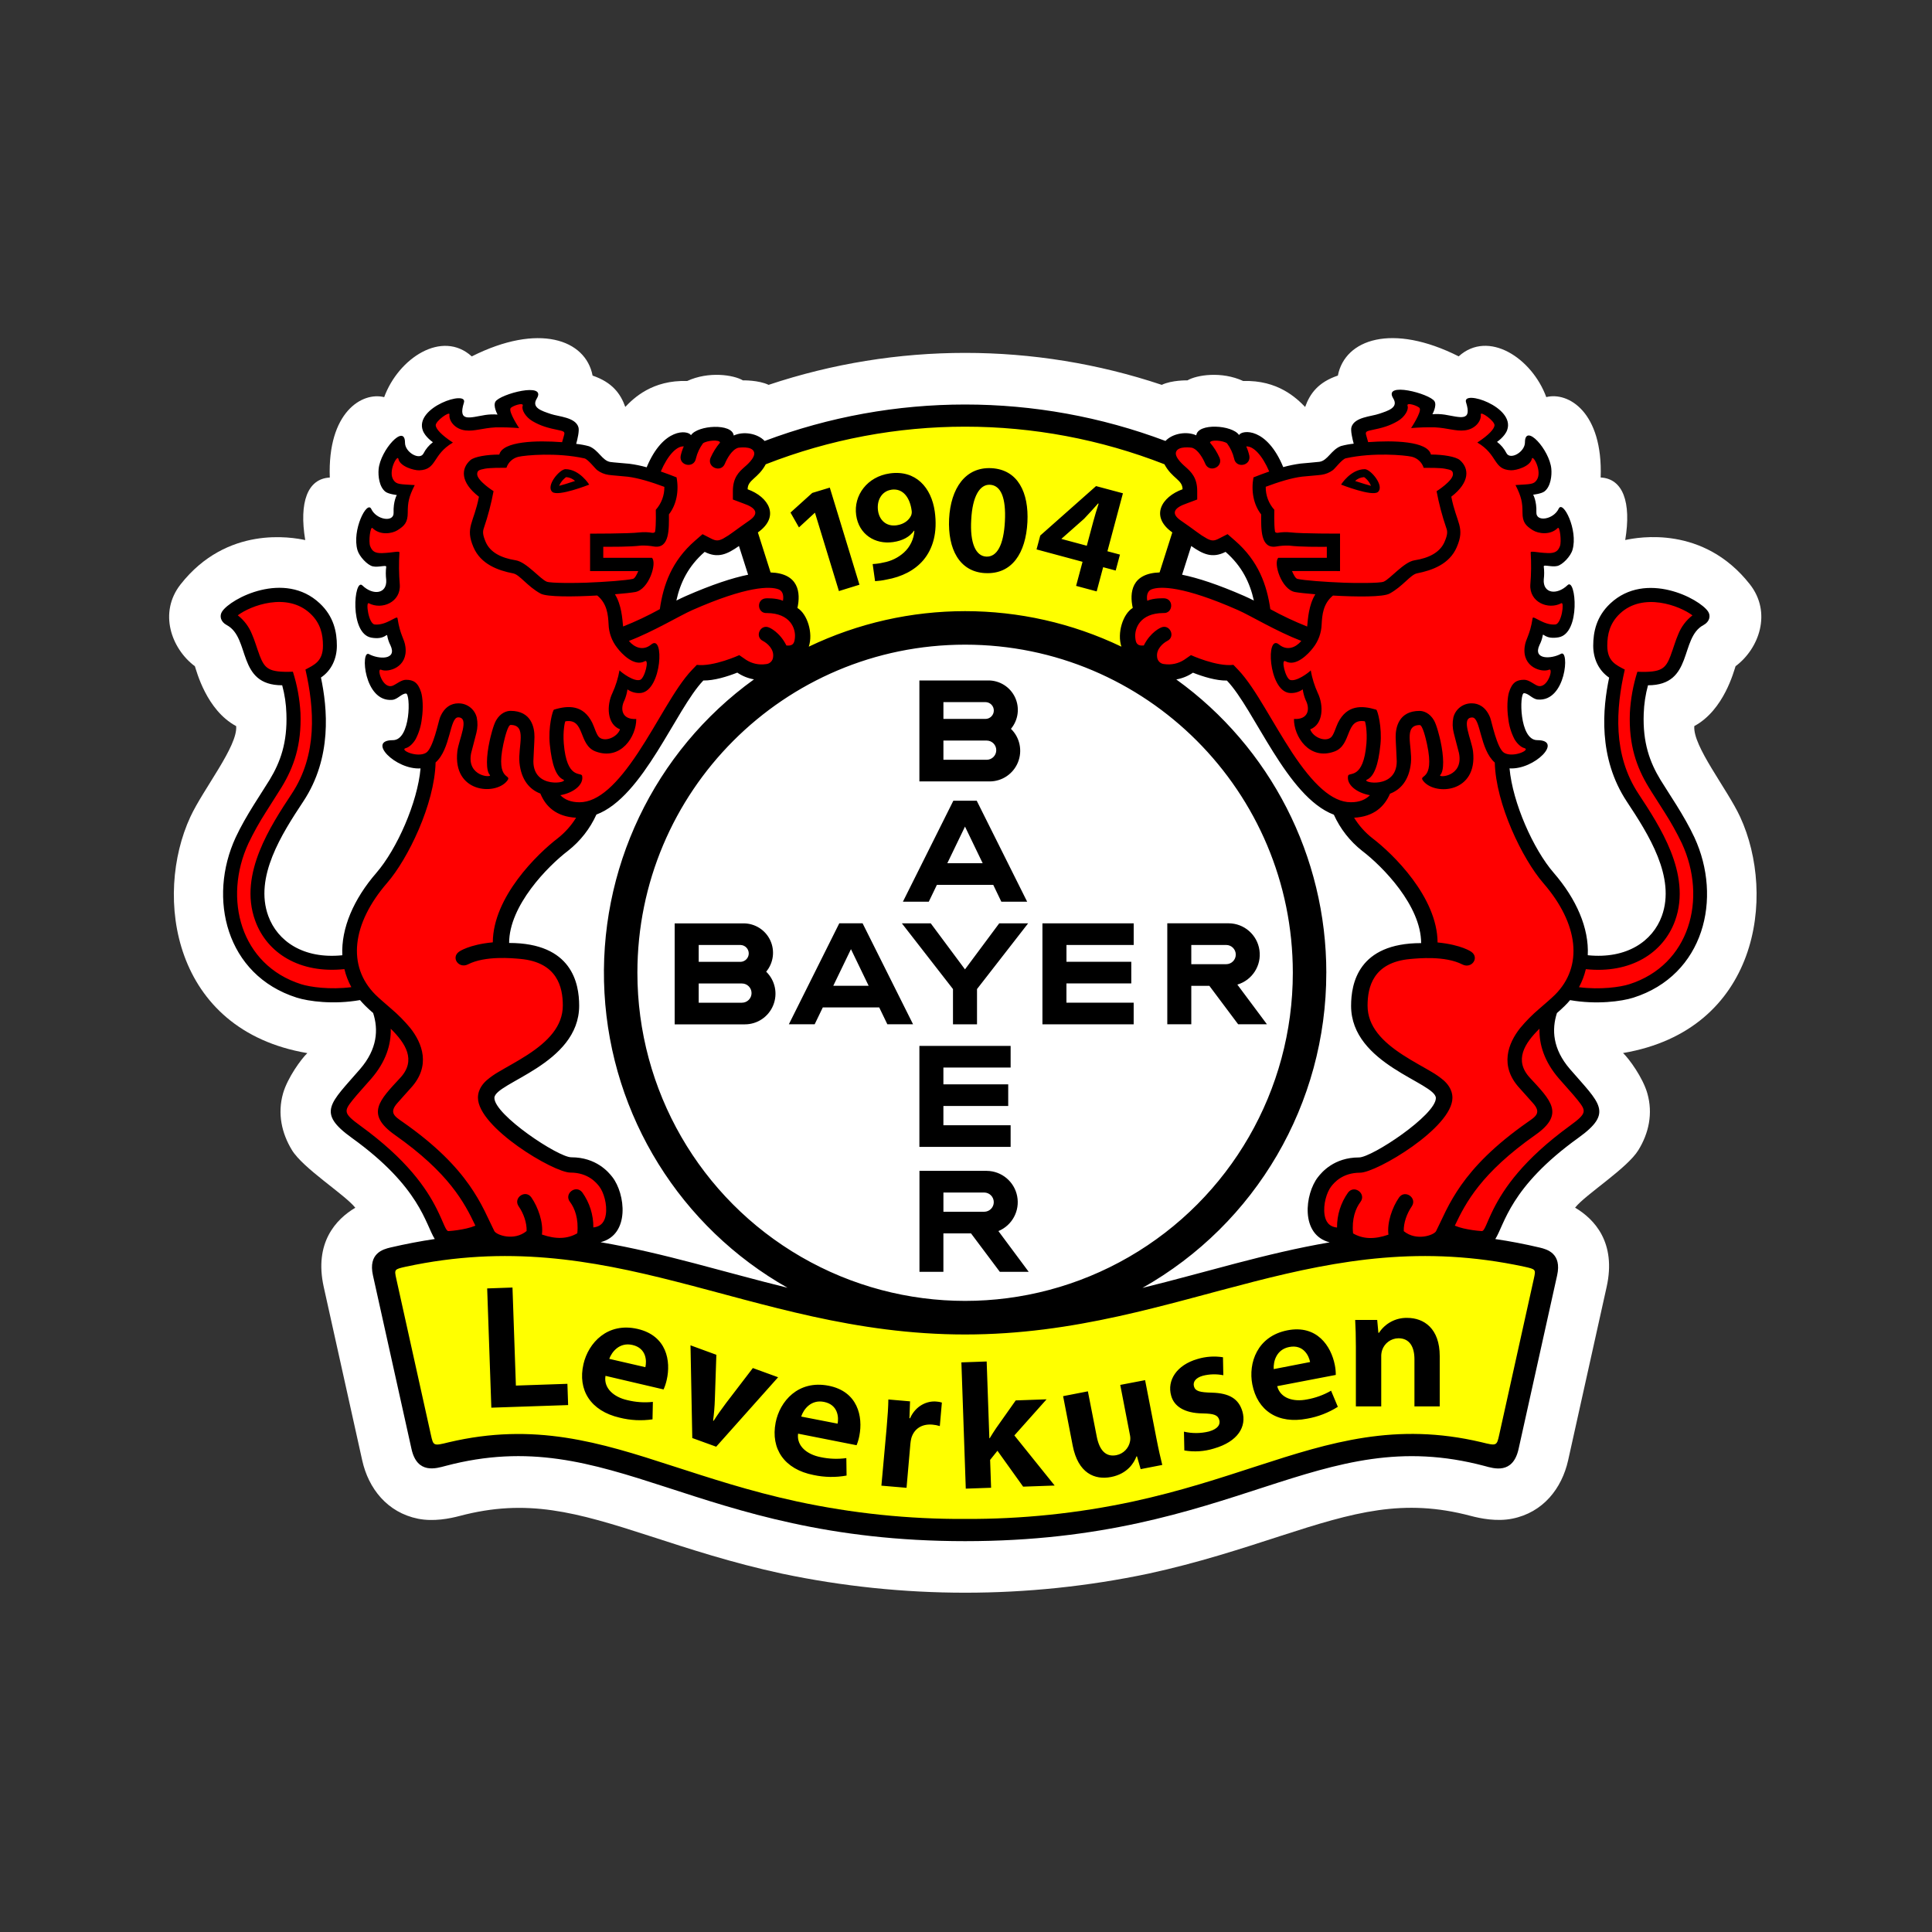
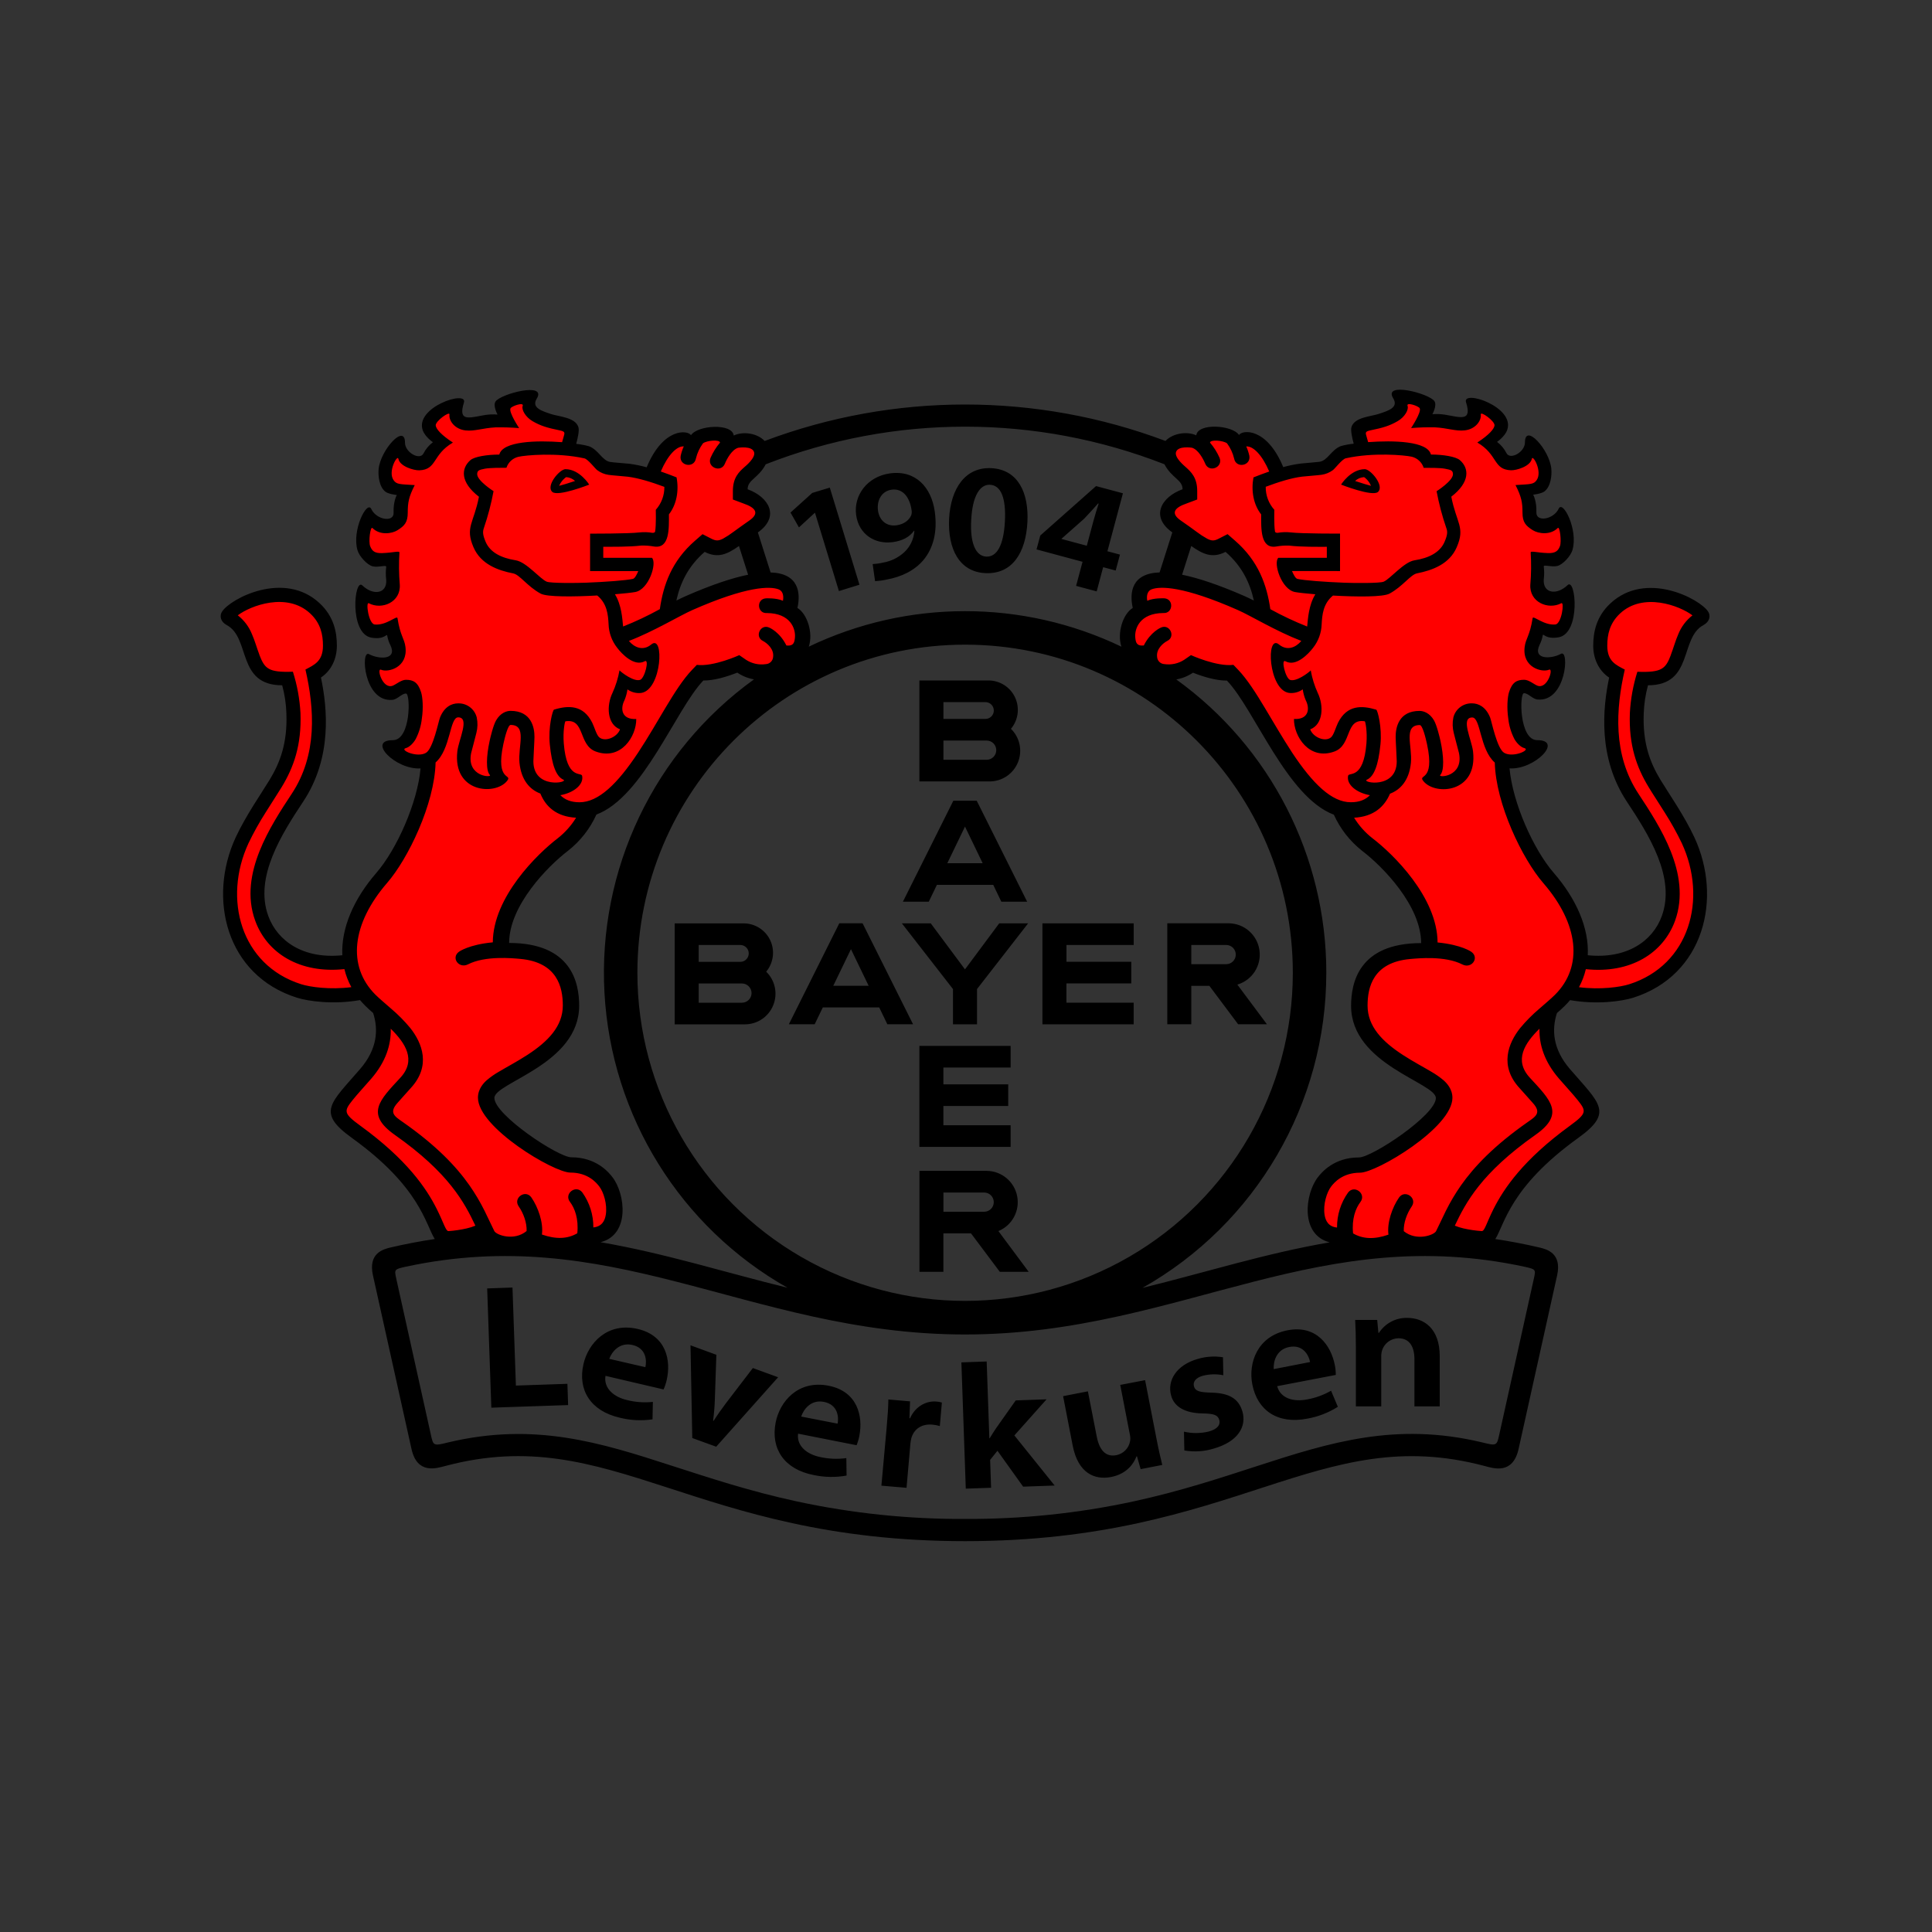
<svg xmlns="http://www.w3.org/2000/svg" version="1.1" viewBox="0 0 80 80">
  <rect x="0" y="0" width="80" height="80" fill="#333333" stroke="none" />
  <title>1 – Fundamentals/Logos/Clubs/Leverkusen B04</title>
  <g fill="none" fill-rule="evenodd">
    <g transform="translate(7 14)" fill-rule="nonzero">
-       <path d="m18.889 2.852c0.349-0.367 1.127-1.124 2.564-1.075 0.899-0.415 1.927-0.252 2.309-0.027 0 0 0.647-0.015 1.064 0.186 5.284-1.765 10.997-1.765 16.28 0 0.417-0.201 1.064-0.186 1.064-0.186 0.382-0.224 1.41-0.388 2.309 0.027 1.434-0.048 2.212 0.711 2.564 1.075 0.198-0.556 0.544-1.027 1.355-1.3 0.293-1.505 2.246-2.185 5.003-0.796 1.231-1.116 3.036 0.073 3.627 1.687 0.908-0.23 2.349 0.617 2.252 3.329 0.92 0.048 1.278 1.018 1.017 2.589 0.547-0.117 3.235-0.617 5.161 1.834 0.919 1.169 0.385 2.662-0.592 3.391-0.065 0.182-0.474 1.814-1.708 2.479-0.073 0.827 1.358 2.596 1.897 3.759 1.513 3.272 0.761 8.829-4.848 9.78 0.248 0.233 0.818 1.016 1.005 1.666 0.241 0.841 0.059 1.652-0.366 2.347-0.463 0.763-2.198 1.846-2.625 2.39 0.806 0.476 1.714 1.448 1.306 3.284l-1.594 7.178c-0.262 1.169-1.04 2.159-2.31 2.415-0.644 0.13-1.319-0.007-1.722-0.114-2.788-0.739-4.805-0.166-7.896 0.837-1.611 0.522-3.365 1.1-5.447 1.553-5.006 1.054-10.176 1.054-15.182 0-2.08-0.449-3.838-1.028-5.449-1.55-3.091-1.003-5.108-1.576-7.896-0.837-0.406 0.107-1.078 0.243-1.722 0.114-1.27-0.257-2.051-1.247-2.31-2.415l-1.593-7.178c-0.408-1.834 0.504-2.808 1.306-3.284-0.43-0.544-2.162-1.627-2.625-2.39-0.423-0.696-0.604-1.508-0.366-2.347 0.187-0.65 0.757-1.432 1.005-1.666-5.607-0.952-6.359-6.509-4.844-9.781 0.538-1.163 1.97-2.934 1.897-3.759-1.237-0.663-1.644-2.297-1.709-2.479-0.977-0.729-1.51-2.222-0.592-3.391 1.926-2.45 4.615-1.95 5.161-1.834-0.261-1.571 0.097-2.541 1.017-2.589-0.097-2.714 1.343-3.559 2.252-3.329 0.591-1.613 2.396-2.804 3.627-1.687 2.757-1.39 4.714-0.71 5.003 0.795 0.812 0.277 1.157 0.744 1.355 1.3z" fill="#fff" />
-       <path id="Shape" d="m25.941 48.471c-1.984-0.43-3.655-0.986-5.191-1.484-3.003-0.975-5.64-1.788-9.095-0.972-0.706 0.175-0.952 0.171-1.108-0.546l-1.433-6.461c-0.131-0.601 0.045-0.727 0.625-0.857 4.271-0.918 7.792-0.286 11.334 0.618 1.856 0.474 3.699 1.016 5.629 1.44 1.964 0.431 4.017 0.741 6.262 0.741s4.298-0.31 6.262-0.741c1.93-0.424 3.772-0.966 5.629-1.44 3.542-0.904 7.064-1.536 11.334-0.618 0.579 0.131 0.756 0.256 0.625 0.857l-1.434 6.464c-0.157 0.718-0.402 0.722-1.111 0.546-3.456-0.815-6.087 0-9.092 0.973-1.538 0.498-3.206 1.054-5.191 1.484-4.631 0.973-9.414 0.973-14.045 0l7.325e-4 -0.004zm-0.078-37.038-0.187-0.113 0.047-0.214c0.125-0.566 0.048-1.071-0.823-1.1l-0.215-0.007-0.659-2.076 0.182-0.129c0.598-0.425 0.459-0.959-0.352-1.247l-0.201-0.073v-0.213c0-0.345 0.208-0.537 0.356-0.672l0.114-0.103c0.035-0.034 0.073-0.073 0.109-0.111 0.081-0.089 0.151-0.187 0.208-0.293l0.053-0.099 0.104-0.041c5.38-2.105 11.355-2.105 16.735 0l0.104 0.041 0.053 0.099c0.057 0.106 0.127 0.205 0.208 0.293 0.037 0.041 0.073 0.073 0.109 0.111l0.114 0.103c0.146 0.135 0.356 0.326 0.356 0.672v0.215l-0.201 0.073c-0.811 0.293-0.952 0.826-0.352 1.247l0.182 0.129-0.659 2.076-0.215 0.007c-0.871 0.028-0.948 0.532-0.823 1.1l0.047 0.214-0.187 0.113c-0.262 0.158-0.491 0.788-0.339 1.247l0.226 0.683-0.65-0.309c-4.009-1.922-8.671-1.922-12.68 0l-0.648 0.312 0.226-0.683c0.152-0.461-0.078-1.09-0.339-1.248v-0.003z" fill="#ff0" />
      <path id="a" d="m56.732 16.955c-0.019 0.027-0.04 0.053-0.063 0.077-0.237 0.248-0.704 0.492-1.113 0.48l-0.344-0.01 0.031 0.343c0.135 1.484 1.015 3.472 1.905 4.502 0.904 1.044 1.383 2.179 1.333 3.199l-0.015 0.293 0.293 0.028c1.716 0.161 2.913-0.654 3.341-1.826 0.651-1.782-0.618-3.709-1.48-5.013-1.137-1.72-0.947-3.671-0.687-4.904l0.042-0.202-0.171-0.115c-0.344-0.231-0.525-0.622-0.525-1.069 0-0.497 0.123-1.04 0.618-1.536 0.523-0.523 1.082-0.587 1.894-0.587 0.399 0 1.392 0.44 1.685 0.874 0.008 0.011 0.011 0.025 0.007 0.037 0 0.012-0.02 0.048-0.086 0.084-0.336 0.179-0.523 0.474-0.65 0.761-0.116 0.263-0.196 0.564-0.304 0.847-0.187 0.489-0.425 0.852-1.201 0.852h-0.231l-0.062 0.22c-0.112 0.407-0.175 0.825-0.188 1.247-0.048 1.274 0.269 2.139 0.737 2.911 0.16 0.263 0.408 0.636 0.669 1.056 0.266 0.419 0.507 0.853 0.722 1.3 1.111 2.401 0.366 5.354-2.344 6.214-0.434 0.138-1.408 0.274-2.439 0.098l-0.173-0.03-0.112 0.134c-0.061 0.073-0.126 0.143-0.195 0.212-0.103 0.103-0.229 0.214-0.366 0.332l-0.067 0.058-0.026 0.084c-0.233 0.767-0.159 1.664 0.616 2.561 0.306 0.354 0.572 0.642 0.776 0.892s0.308 0.42 0.348 0.557c0.052 0.182 0.017 0.417-0.727 0.953-1.894 1.361-2.659 2.519-3.077 3.348-0.193 0.385-0.3 0.689-0.423 0.896-0.087 0.147-0.138 0.173-0.241 0.174-0.373-0.013-0.918-0.078-1.319-0.246l-0.245-0.104-0.133 0.227c-0.243 0.409-1.214 0.485-1.606 0.228l-0.129-0.084-0.146 0.054c-0.806 0.298-1.344 0.254-1.67 0.156-0.126-0.036-0.245-0.091-0.354-0.163-0.026-0.017-0.05-0.037-0.073-0.057-1.428-0.109-1.531-1.571-0.911-2.365 0.137-0.175 0.566-0.699 1.459-0.699 0.609 0 3.489-1.809 3.489-2.765 0-0.22-0.146-0.378-0.252-0.475-0.139-0.116-0.288-0.22-0.445-0.31-0.327-0.196-0.762-0.423-1.197-0.707-0.864-0.563-1.617-1.278-1.617-2.328 0-0.843 0.237-2.292 2.595-2.292h0.305v-0.306c0-1.709-1.714-3.416-2.564-4.063-0.461-0.363-0.828-0.831-1.072-1.365l-0.055-0.117-0.121-0.043c-0.874-0.307-1.653-1.301-2.389-2.468-0.366-0.576-0.7-1.168-1.019-1.692-0.319-0.524-0.635-1.006-0.952-1.335l-0.092-0.096h-0.132c-0.385 0.004-0.875-0.147-1.291-0.306l-0.151-0.059-0.134 0.092c-0.752 0.52-1.574 0.183-1.611-0.257l-0.026-0.277h-0.278c-0.43 0-0.609-0.262-0.625-0.656-0.018-0.44 0.188-0.854 0.385-0.975l0.187-0.113-0.047-0.214c-0.116-0.53-0.33-2.132 4.194-0.15 0.125 0.055 0.253 0.117 0.385 0.183l0.574 0.289-0.14-0.629c-0.175-0.791-0.529-1.535-1.27-2.18l-0.155-0.135-0.182 0.098c-0.297 0.152-0.505 0.126-0.758 0-0.166-0.091-0.324-0.194-0.475-0.308-0.187-0.136-0.39-0.293-0.624-0.449-0.639-0.436-0.494-0.978 0.322-1.272l0.201-0.073v-0.219c0.002-0.153-0.044-0.302-0.131-0.428-0.036-0.052-0.076-0.102-0.12-0.147-0.037-0.038-0.078-0.073-0.122-0.116s-0.073-0.069-0.117-0.108-0.073-0.073-0.113-0.117c-0.084-0.098-0.155-0.207-0.21-0.323-0.228-0.469 0.293-1.016 0.952-0.717l0.429-0.243c0.023-0.014 0.048-0.024 0.073-0.032 0.135-0.045 0.278-0.065 0.42-0.057 0.396 0.01 0.674 0.139 0.721 0.209l0.513-0.01c-0.016 0.01-0.029 0.025-0.037 0.043 0.019-0.008 0.038-0.013 0.059-0.015 0.106-0.008 0.212 0.012 0.308 0.057 0.262 0.112 0.641 0.425 0.963 1.202l0.103 0.249 0.259-0.073c0.221-0.063 0.447-0.11 0.675-0.139 0.146-0.017 0.668-0.056 0.793-0.073 0.134-0.022 0.26-0.077 0.366-0.161 0.083-0.066 0.161-0.14 0.231-0.22l0.093-0.098c0.028-0.028 0.057-0.056 0.088-0.082 0.05-0.045 0.107-0.081 0.168-0.107 0.151-0.038 0.304-0.065 0.459-0.081l0.346-0.045-0.091-0.338c-0.025-0.092-0.056-0.22-0.073-0.335-0.009-0.049-0.015-0.097-0.018-0.147-0.001-0.013-0.001-0.025 0-0.038 0.015-0.048 0.073-0.118 0.293-0.187 0.234-0.073 0.492-0.107 0.655-0.164 0.097-0.033 0.199-0.067 0.293-0.105 0.109-0.04 0.211-0.094 0.306-0.16 0.236-0.156 0.32-0.464 0.195-0.718 0.061 0.006 0.146 0.019 0.256 0.038 0.212 0.038 0.42 0.097 0.62 0.177 0.076 0.029 0.149 0.064 0.22 0.105 0.01 0.006 0.02 0.013 0.03 0.02-0.003 0.029-0.01 0.058-0.019 0.087-0.026 0.081-0.338 0.652-0.338 0.652s0.627-0.059 0.706-0.06c0.102-0.001 0.203 0.006 0.304 0.021 0.161 0.026 0.313 0.059 0.446 0.08 0.147 0.03 0.299 0.033 0.448 0.009 0.201-0.039 0.358-0.196 0.397-0.397 0.022-0.122 0.019-0.246-0.009-0.367 0.152 0.032 0.3 0.082 0.44 0.15 0.513 0.246 0.705 0.549 0.628 0.759-0.061 0.168-0.293 0.332-0.301 0.338l-0.359 0.241s0.366 0.272 0.374 0.28c0.026 0.019 0.05 0.04 0.073 0.062 0.079 0.085 0.146 0.18 0.198 0.283 0.22 0.409 0.676 0.266 0.861 0.158 0.231-0.128 0.398-0.346 0.462-0.603 0.241 0.253 0.47 0.67 0.498 0.975 0.025 0.267-0.042 0.571-0.166 0.665-0.042 0.033-0.278 0.073-0.317 0.073l-0.44 0.05s0.231 0.45 0.253 0.527c0.04 0.147 0.056 0.3 0.048 0.452-0.02 0.513 0.47 0.604 0.733 0.56 0.227-0.04 0.436-0.15 0.596-0.316 0.02 0.038 0.04 0.082 0.06 0.131 0.138 0.338 0.212 0.782 0.12 1.1-0.054 0.186-0.32 0.44-0.407 0.458-0.036 0.006-0.072 0.008-0.108 0.005-0.056 0-0.112-0.01-0.16-0.015-0.063-0.009-0.127-0.013-0.19-0.012-0.279 0.016-0.357 0.183-0.334 0.377 0.009 0.066 0.014 0.133 0.013 0.199 0 0.073-0.007 0.151-0.016 0.274-0.073 0.945 0.727 0.945 1.245 0.664 0.026 0.16 0.036 0.323 0.029 0.486-0.003 0.239-0.05 0.476-0.139 0.698-0.084 0.188-0.181 0.258-0.273 0.274-0.22 0.037-0.308-0.004-0.336-0.018-0.407-0.206-0.513-0.065-0.563 0.173-0.009 0.04-0.015 0.079-0.03 0.13-0.022 0.069-0.049 0.136-0.081 0.2-0.226 0.478-0.017 0.848 0.401 0.931 0.211 0.034 0.427 0.017 0.631-0.048-0.005 0.152-0.027 0.303-0.067 0.45-0.133 0.491-0.393 0.787-0.737 0.758-0.015-0.003-0.03-0.009-0.044-0.016-0.037-0.02-0.073-0.045-0.108-0.069-0.054-0.039-0.11-0.074-0.169-0.106-0.085-0.046-0.18-0.071-0.276-0.073-0.103 0-0.275 0.059-0.351 0.293-0.027 0.093-0.044 0.188-0.051 0.284-0.019 0.245-0.012 0.49 0.022 0.733 0.029 0.269 0.108 0.531 0.231 0.772 0.127 0.23 0.349 0.458 0.694 0.458 0.032 0.003 0.059 0.004 0.081 0.007zm-41.815-14.509c-0.119 0.253-0.034 0.555 0.199 0.708 0.095 0.067 0.198 0.121 0.306 0.162 0.094 0.037 0.196 0.073 0.293 0.105 0.163 0.056 0.421 0.09 0.655 0.164 0.22 0.069 0.282 0.139 0.293 0.187 0.001 0.013 0.001 0.025 0 0.038-0.003 0.049-0.009 0.098-0.018 0.147-0.02 0.118-0.051 0.243-0.073 0.335l-0.091 0.336 0.346 0.045c0.155 0.016 0.308 0.043 0.459 0.081 0.064 0.026 0.122 0.062 0.173 0.109 0.031 0.026 0.06 0.054 0.088 0.082l0.093 0.098c0.071 0.08 0.148 0.154 0.231 0.22 0.106 0.084 0.233 0.139 0.366 0.161 0.125 0.02 0.642 0.059 0.793 0.073 0.228 0.03 0.454 0.076 0.675 0.139l0.259 0.073 0.103-0.249c0.322-0.777 0.701-1.09 0.963-1.202 0.096-0.045 0.202-0.065 0.308-0.057 0.02 0.002 0.04 0.007 0.059 0.015-0.008-0.018-0.021-0.032-0.037-0.043l0.513 0.01c0.047-0.073 0.325-0.199 0.721-0.209 0.142-0.007 0.285 0.012 0.42 0.057 0.027 0.009 0.052 0.024 0.073 0.043 1.089-0.068 1.607 0.479 1.379 0.948-0.056 0.118-0.128 0.227-0.213 0.326-0.038 0.043-0.073 0.082-0.113 0.117-0.04 0.035-0.081 0.073-0.117 0.108-0.037 0.034-0.085 0.078-0.122 0.116-0.044 0.045-0.085 0.094-0.12 0.147-0.087 0.125-0.133 0.275-0.131 0.428v0.215l0.201 0.073c0.816 0.293 0.96 0.836 0.322 1.272-0.234 0.158-0.44 0.313-0.624 0.449-0.15 0.115-0.309 0.218-0.475 0.308-0.253 0.129-0.461 0.155-0.758 0l-0.184-0.093-0.155 0.135c-0.741 0.645-1.095 1.393-1.27 2.18l-0.14 0.629 0.574-0.289c0.131-0.066 0.259-0.128 0.385-0.183 4.525-1.98 4.311-0.379 4.194 0.15l-0.047 0.214 0.187 0.113c0.198 0.12 0.403 0.538 0.385 0.975-0.015 0.395-0.195 0.656-0.625 0.656h-0.278l-0.026 0.277c-0.042 0.44-0.864 0.777-1.616 0.257l-0.134-0.092-0.151 0.059c-0.416 0.163-0.906 0.31-1.291 0.306h-0.132l-0.093 0.092c-0.314 0.329-0.631 0.811-0.952 1.335-0.322 0.524-0.659 1.115-1.019 1.692-0.733 1.167-1.515 2.161-2.389 2.468l-0.121 0.043-0.055 0.117c-0.244 0.534-0.612 1.002-1.072 1.365-0.848 0.648-2.564 2.354-2.564 4.063v0.306h0.305c2.358 0 2.595 1.449 2.595 2.292 0 1.05-0.752 1.765-1.617 2.328-0.435 0.284-0.87 0.513-1.197 0.707-0.157 0.09-0.306 0.194-0.445 0.31-0.106 0.096-0.252 0.256-0.252 0.475 0 0.953 2.88 2.765 3.489 2.765 0.894 0 1.319 0.524 1.459 0.699 0.62 0.794 0.517 2.256-0.675 2.256h-0.105l-0.122 0.109c-0.023 0.021-0.048 0.04-0.073 0.057-0.109 0.072-0.228 0.127-0.354 0.163-0.326 0.098-0.868 0.142-1.67-0.156l-0.146-0.054-0.129 0.084c-0.392 0.257-1.363 0.181-1.606-0.228l-0.136-0.229-0.25 0.106c-0.398 0.169-0.943 0.233-1.319 0.246-0.103 0-0.154-0.026-0.241-0.174-0.122-0.207-0.23-0.513-0.423-0.896-0.415-0.83-1.181-1.987-3.077-3.348-0.744-0.535-0.779-0.77-0.727-0.953 0.04-0.136 0.146-0.308 0.348-0.557 0.201-0.249 0.47-0.538 0.776-0.892 0.775-0.897 0.849-1.794 0.616-2.561l-0.026-0.084-0.066-0.058c-0.136-0.117-0.261-0.228-0.366-0.332-0.069-0.069-0.134-0.14-0.195-0.212l-0.112-0.134-0.173 0.03c-1.031 0.177-2.006 0.04-2.439-0.098-2.71-0.86-3.458-3.814-2.344-6.214 0.215-0.447 0.456-0.882 0.722-1.3 0.261-0.42 0.513-0.794 0.669-1.056 0.468-0.772 0.785-1.637 0.737-2.911-0.013-0.422-0.076-0.84-0.188-1.247l-0.062-0.22h-0.223c-0.776 0-1.014-0.362-1.201-0.852-0.108-0.283-0.188-0.587-0.304-0.847-0.127-0.287-0.314-0.582-0.65-0.761-0.067-0.036-0.083-0.073-0.086-0.084-0.004-0.013-0.001-0.027 0.007-0.037 0.293-0.436 1.286-0.874 1.685-0.874 0.812 0 1.371 0.063 1.894 0.587 0.495 0.496 0.618 1.038 0.618 1.536 0 0.447-0.182 0.838-0.525 1.069l-0.171 0.115 0.042 0.202c0.256 1.231 0.45 3.186-0.691 4.902-0.862 1.304-2.131 3.231-1.48 5.013 0.428 1.173 1.625 1.987 3.341 1.826l0.293-0.028-0.015-0.293c-0.05-1.02 0.429-2.154 1.334-3.199 0.891-1.027 1.772-3.017 1.905-4.502l0.031-0.343-0.344 0.01c-0.409 0.012-0.879-0.232-1.113-0.48-0.024-0.025-0.047-0.052-0.067-0.08h0.084c0.345 0 0.567-0.229 0.694-0.458 0.123-0.241 0.201-0.502 0.231-0.772 0.034-0.243 0.041-0.489 0.022-0.733-0.007-0.096-0.025-0.191-0.051-0.284-0.073-0.236-0.248-0.293-0.351-0.293-0.097 0.002-0.191 0.027-0.276 0.073-0.059 0.031-0.115 0.066-0.169 0.106-0.035 0.023-0.073 0.049-0.108 0.069-0.014 0.007-0.029 0.013-0.044 0.016-0.344 0.029-0.604-0.266-0.737-0.758-0.04-0.147-0.063-0.298-0.067-0.45 0.204 0.065 0.42 0.081 0.631 0.048 0.418-0.083 0.627-0.453 0.401-0.931-0.032-0.065-0.059-0.131-0.081-0.2-0.015-0.051-0.021-0.089-0.03-0.13-0.049-0.238-0.157-0.379-0.563-0.173-0.028 0.014-0.119 0.055-0.336 0.018-0.092-0.016-0.189-0.087-0.273-0.274-0.089-0.222-0.136-0.459-0.139-0.698-0.007-0.162 0.002-0.325 0.029-0.486 0.52 0.28 1.319 0.281 1.245-0.664-0.009-0.122-0.015-0.202-0.016-0.274-5.4817e-4 -0.067 0.004-0.133 0.013-0.199 0.023-0.194-0.055-0.361-0.334-0.377-0.064-0.001-0.127 0.003-0.19 0.012-0.048 0.006-0.104 0.013-0.16 0.015-0.036 0.003-0.073 0.001-0.109-0.005-0.086-0.02-0.352-0.272-0.407-0.458-0.092-0.32-0.018-0.763 0.12-1.1 0.021-0.049 0.04-0.093 0.06-0.131 0.16 0.166 0.369 0.276 0.596 0.316 0.262 0.043 0.751-0.043 0.733-0.56-0.008-0.152 0.009-0.305 0.048-0.452 0.022-0.078 0.253-0.527 0.253-0.527l-0.44-0.05c-0.039-0.004-0.275-0.042-0.317-0.073-0.123-0.095-0.19-0.398-0.166-0.665 0.028-0.305 0.257-0.722 0.491-0.968 0.071 0.253 0.24 0.467 0.47 0.596 0.185 0.107 0.645 0.25 0.861-0.158 0.055-0.104 0.124-0.199 0.207-0.283 0.022-0.022 0.045-0.043 0.07-0.062 0.007-0.527-0.225-0.691-0.286-0.859-0.073-0.21 0.116-0.513 0.628-0.759 0.14-0.07 0.288-0.122 0.441-0.155-0.027 0.12-0.03 0.245-0.009 0.367 0.039 0.201 0.196 0.358 0.397 0.397 0.148 0.024 0.3 0.021 0.448-0.009 0.133-0.021 0.285-0.054 0.446-0.08 0.101-0.016 0.202-0.023 0.304-0.021 0.079 0 0.706 0.06 0.706 0.06s-0.314-0.57-0.342-0.651c-0.012-0.032-0.019-0.065-0.021-0.098 0.009-0.007 0.006 0.008 0.032-0.008 0.07-0.041 0.144-0.076 0.22-0.105 0.2-0.079 0.408-0.139 0.62-0.177 0.083-0.015 0.166-0.024 0.25-0.027z" fill="#f00" />
      <path d="m3.741 13.119c0.22 0.56 0.357 0.733 1.387 0.695 0.177 0.554 0.282 1.129 0.314 1.71 0.05 1.336-0.285 2.253-0.776 3.064-0.16 0.264-0.409 0.638-0.67 1.059-0.261 0.409-0.497 0.833-0.707 1.27-1.064 2.298-0.325 5.042 2.18 5.837 0.371 0.117 1.189 0.235 2.08 0.122-0.129-0.235-0.226-0.486-0.288-0.747-1.849 0.195-3.203-0.66-3.691-1.998-0.366-0.994-0.175-2.001 0.175-2.882s0.891-1.709 1.333-2.377c1.075-1.625 0.941-3.526 0.57-5.148 0.357-0.19 0.727-0.337 0.725-0.99 0-0.464-0.098-0.929-0.524-1.328-0.96-0.902-2.474-0.328-3.003 0.073 0.261 0.203 0.463 0.471 0.586 0.778 0.119 0.268 0.201 0.572 0.311 0.86zm12.462 5.808c0.179 0.183 0.435 0.293 0.793 0.293 0.783 0 1.571-0.761 2.426-2.054 0.41-0.62 0.787-1.281 1.14-1.869 0.353-0.588 0.722-1.173 1.099-1.565l0.193-0.201c0.69 0.085 1.758-0.403 1.758-0.403l0.281 0.194c0.243 0.157 0.534 0.221 0.82 0.178 0.161-0.009 0.29-0.137 0.3-0.298 0.043-0.324-0.243-0.568-0.418-0.66-0.366-0.176-0.104-0.728 0.264-0.552 0 0 0.424 0.173 0.705 0.739 0.305 0.029 0.333-0.135 0.352-0.325 0.037-0.367-0.182-1.012-1.159-1.019-0.406 0.029-0.45-0.58-0.044-0.609 0 0 0.429-0.024 0.708 0.101 0.05-0.29-0.059-0.426-0.178-0.472-0.352-0.136-1.312-0.142-3.582 0.86-0.513 0.226-1.59 0.88-2.62 1.275 0.227 0.271 0.586 0.427 0.925 0.147 0.552-0.456 0.44 1.881-0.415 2.006-0.201 0.024-0.404-0.028-0.569-0.147-0.022 0.153-0.063 0.303-0.122 0.446-0.191 0.367-0.112 0.813 0.486 0.78 0.008 0.721-0.635 1.729-1.677 1.347-0.733-0.269-0.432-1.385-1.256-1.251-0.023 0.004-0.109 0.407-0.068 0.915 0.122 1.52 0.726 1.173 0.76 1.343 0.075 0.37-0.363 0.706-0.9 0.8zm0.652 0.933c-0.816-0.043-1.257-0.458-1.479-1-0.432-0.162-0.794-0.552-0.866-1.278-0.067-0.681 0.327-1.564-0.366-1.564-0.114 0-0.244 0.529-0.3 0.788-0.352 1.628 0.432 1.204 0.136 1.55-0.504 0.587-2.234 0.461-2.043-1.242 0.054-0.486 0.531-1.41 0.034-1.41-0.354 0-0.309 1.32-0.934 1.867-0.042 1.726-1.145 3.996-2.006 4.987-1.465 1.694-1.665 3.447-0.489 4.626 0.174 0.174 0.411 0.367 0.653 0.582 0.287 0.243 0.552 0.511 0.793 0.801 0.494 0.623 0.869 1.567 0.022 2.486-0.204 0.22-0.38 0.431-0.542 0.607-0.381 0.417-0.122 0.568 0.211 0.801 1.392 0.973 2.212 1.841 2.758 2.618 0.236 0.338 0.447 0.693 0.63 1.063 0.151 0.301 0.273 0.578 0.401 0.832 0.085 0.168 0.819 0.43 1.338 0 0.012-0.341-0.127-0.733-0.329-1.022-0.243-0.352 0.284-0.717 0.527-0.367 0.275 0.398 0.502 1.033 0.436 1.534 0.586 0.205 1.061 0.184 1.465-0.052 0.059-0.601-0.104-1.036-0.305-1.301-0.259-0.34 0.252-0.729 0.513-0.389 0.301 0.422 0.461 0.929 0.456 1.448 0.349-0.037 0.476-0.266 0.517-0.533 0.064-0.422-0.089-0.931-0.275-1.168-0.115-0.147-0.457-0.57-1.195-0.57-0.686 0-3.825-1.866-3.825-3.101 0-0.372 0.245-0.618 0.366-0.725 0.154-0.131 0.32-0.248 0.496-0.348 0.324-0.194 0.755-0.42 1.187-0.7 0.85-0.553 1.465-1.182 1.465-2.046 0-0.753-0.226-1.789-1.762-1.928-0.329-0.03-1.45-0.139-2.163 0.225-0.381 0.194-0.719-0.277-0.371-0.524 0 0 0.398-0.293 1.397-0.387 0.011-1.88 1.848-3.667 2.694-4.313 0.299-0.236 0.554-0.522 0.754-0.846zm-7.675 8.737c0.017 0.66-0.201 1.367-0.806 2.067-0.304 0.351-0.571 0.635-0.77 0.885-0.366 0.46-0.393 0.549 0.32 1.067 1.926 1.4 2.732 2.585 3.169 3.46 0.289 0.58 0.366 0.912 0.483 0.901 0.252-0.017 0.502-0.055 0.749-0.111 0.123-0.028 0.244-0.066 0.36-0.114-0.453-0.953-1.091-2.178-3.336-3.758-1.233-0.871-0.633-1.435 0.229-2.368 0.67-0.726 0.213-1.428-0.398-2.029zm10.249-18.949h-1.995v-1.552s1.574 0.007 2.051-0.05c0.177-0.019 0.356-0.013 0.532 0.018 0.031 0.005 0.109-0.01 0.111-0.059 0.045-0.274 0.027-0.895 0.027-0.895 0.233-0.261 0.36-0.6 0.355-0.95-0.534-0.2-1.083-0.367-1.51-0.42-0.152-0.018-0.675-0.057-0.802-0.077-0.171-0.025-0.333-0.092-0.471-0.197-0.091-0.069-0.379-0.453-0.529-0.486-1.141-0.252-2.433-0.133-2.733-0.065-0.232 0.055-0.42 0.227-0.494 0.454-0.215 0-0.689 0-0.888 0.038-0.231 0.048-0.318 0.063-0.324 0.22-0.01 0.276 0.678 0.711 0.678 0.711-0.096 0.515-0.229 1.022-0.398 1.518-0.055 0.153-0.058 0.281 0.073 0.587 0.185 0.428 0.634 0.66 1.245 0.758 0.445 0.073 1.006 0.774 1.282 0.885 0.168 0.067 1.225 0.058 1.633 0.042 0.817-0.032 1.655-0.095 1.936-0.158 0.086-0.018 0.174-0.21 0.221-0.321zm-1.699 1.01c-0.981 0.055-2.079 0.066-2.344-0.078-0.55-0.298-0.864-0.784-1.136-0.837-0.634-0.122-1.341-0.382-1.642-1.079-0.359-0.832 0.011-0.996 0.224-2.095-0.78-0.602-0.746-1.173-0.353-1.516 0.167-0.147 0.696-0.23 1.196-0.23 0.138-0.558 1.55-0.593 2.6-0.513 0.023-0.082 0.051-0.18 0.073-0.257 0.044-0.147 0.044-0.188-0.185-0.235-0.492-0.101-0.77-0.18-1.111-0.378-0.293-0.172-0.466-0.478-0.409-0.632 0.065-0.172-0.453 0.004-0.503 0.099-0.085 0.161 0.357 0.82 0.357 0.82-0.328-0.027-0.657-0.037-0.985-0.03-0.533 0.029-0.856 0.167-1.233 0.126-0.451-0.05-0.7-0.405-0.668-0.66 0.02-0.157-0.586 0.274-0.569 0.455 0.014 0.14 0.215 0.384 0.712 0.708-0.865 0.505-0.649 1.119-1.392 1.149-0.22 0.008-0.806-0.16-0.866-0.477-0.037-0.191-0.445 0.521-0.202 0.88 0.127 0.188 0.262 0.169 0.879 0.209-0.249 0.492-0.289 0.725-0.289 1.139 0 0.398-0.128 0.546-0.431 0.733-0.22 0.136-0.714 0.22-1.03-0.094-0.087-0.087-0.171 0.56-0.094 0.754s0.182 0.293 0.49 0.284c0.465-0.014 0.728-0.109 0.721-0.021-0.028 0.44-0.023 0.881 0.014 1.32 0.051 0.733-0.741 1.063-1.282 0.777-0.138-0.073-0.01 0.856 0.245 0.88 0.478 0.048 0.922-0.39 0.942-0.263 0.119 0.752 0.284 0.831 0.33 1.193 0.108 0.849-0.718 1.07-1.009 0.943-0.201-0.087 0.061 0.829 0.485 0.66 0.146-0.059 0.35-0.243 0.545-0.243 0.31 0 0.498 0.109 0.626 0.513 0.065 0.205 0.099 0.649 0.031 1.1-0.032 0.293-0.118 0.578-0.253 0.84-0.089 0.159-0.255 0.336-0.408 0.375-0.286 0.073 0.463 0.413 0.832 0.197 0.297-0.175 0.519-1.307 0.581-1.462 0.181-0.453 0.49-0.587 0.749-0.587 0.364-0.012 0.687 0.233 0.774 0.587 0.043 0.212 0.038 0.431-0.017 0.64-0.034 0.157-0.195 0.733-0.215 0.827-0.206 0.997 0.893 1.033 0.773 0.909-0.168-0.18-0.146-0.777-0.009-1.407 0.031-0.147 0.153-0.66 0.27-0.855 0.179-0.307 0.432-0.391 0.597-0.391 0.862 0 0.994 0.689 0.99 1.084 0 0.168-0.045 0.867-0.045 1.003 0 1.179 1.494 0.876 1.239 0.761-0.293-0.131-0.473-0.595-0.559-1.456-0.073-0.714 0.118-1.425 0.175-1.443 0.6-0.183 1.211-0.199 1.581 0.54 0.093 0.186 0.176 0.51 0.293 0.608 0.245 0.203 0.744-0.007 0.859-0.333-0.543-0.204-0.566-0.989-0.311-1.511 0.135-0.297 0.232-0.61 0.289-0.931 0.086 0.095 0.597 0.48 0.854 0.395 0.192-0.063 0.393-0.885 0.192-0.772-0.431 0.241-0.952-0.303-1.143-0.558-0.22-0.279-0.344-0.621-0.355-0.975-0.021-0.38-0.056-0.854-0.472-1.191zm2.592 0.568c0.143-1.005 0.492-1.997 1.457-2.836l0.311-0.271 0.366 0.187c0.199 0.101 0.303 0.088 0.481 0 0.151-0.084 0.296-0.178 0.434-0.283 0.189-0.138 0.403-0.293 0.64-0.457 0.462-0.311 0.276-0.546-0.224-0.717l-0.44-0.165v-0.354c0-0.553 0.254-0.79 0.476-0.987 0.041-0.037 0.467-0.381 0.404-0.613-0.073-0.284-0.659-0.189-0.659-0.189-0.263 0.073-0.472 0.465-0.552 0.66-0.163 0.395-0.756 0.147-0.593-0.246 0.1-0.227 0.232-0.439 0.392-0.628-0.013-0.135-0.541-0.092-0.705 0.029-0.139 0.188-0.239 0.402-0.293 0.629-0.077 0.422-0.708 0.307-0.631-0.114 0.029-0.133 0.072-0.263 0.128-0.387-0.293-0.017-0.659 0.356-0.952 1.039 0.224 0.078 0.445 0.161 0.653 0.244 0.105 0.556 0 1.127-0.316 1.532 0 0.587 0.037 1.431-0.618 1.331-0.177-0.032-0.357-0.045-0.536-0.039-0.494 0.059-1.218 0.048-1.565 0.05v0.456h2.016c0.22 0.216-0.13 1.32-0.696 1.418-0.152 0.027-0.459 0.061-0.837 0.092 0.278 0.452 0.305 1.013 0.338 1.335 0.521-0.206 1.028-0.446 1.519-0.717zm25.282 0c0.492 0.271 1.001 0.51 1.523 0.717 0.033-0.322 0.06-0.88 0.338-1.335-0.378-0.031-0.685-0.065-0.837-0.092-0.566-0.1-0.914-1.203-0.696-1.418h2.009v-0.456c-0.346 0-1.071 0.01-1.565-0.05-0.18-0.006-0.359 0.007-0.536 0.039-0.655 0.1-0.618-0.741-0.618-1.331-0.319-0.406-0.421-0.976-0.319-1.532 0.209-0.083 0.429-0.166 0.653-0.244-0.293-0.683-0.659-1.056-0.952-1.039 0.056 0.124 0.099 0.254 0.129 0.387 0.073 0.421-0.554 0.536-0.631 0.114-0.054-0.227-0.154-0.441-0.293-0.629-0.163-0.121-0.692-0.164-0.705-0.029 0.161 0.188 0.294 0.399 0.394 0.625 0.163 0.395-0.429 0.641-0.593 0.246-0.08-0.191-0.288-0.587-0.552-0.66 0 0-0.586-0.095-0.659 0.189-0.062 0.232 0.366 0.576 0.404 0.613 0.22 0.197 0.476 0.434 0.476 0.987v0.355l-0.44 0.165c-0.5 0.171-0.686 0.406-0.224 0.717 0.237 0.16 0.451 0.319 0.64 0.457 0.138 0.105 0.283 0.199 0.434 0.283 0.179 0.091 0.283 0.104 0.481 0l0.366-0.187 0.311 0.271c0.968 0.842 1.317 1.834 1.46 2.839zm2.595-0.568c-0.416 0.337-0.451 0.811-0.472 1.191-0.011 0.355-0.135 0.697-0.355 0.975-0.193 0.255-0.712 0.799-1.143 0.558-0.201-0.113 0 0.708 0.192 0.772 0.257 0.085 0.768-0.3 0.854-0.395 0.057 0.321 0.154 0.634 0.289 0.931 0.256 0.522 0.232 1.307-0.311 1.511 0.115 0.326 0.614 0.536 0.859 0.333 0.118-0.098 0.201-0.422 0.293-0.608 0.37-0.739 0.981-0.722 1.581-0.54 0.057 0.018 0.247 0.729 0.175 1.443-0.086 0.861-0.267 1.325-0.559 1.456-0.257 0.115 1.234 0.417 1.234-0.761 0-0.136-0.044-0.835-0.045-1.003-0.004-0.395 0.127-1.084 0.99-1.084 0.165 0 0.418 0.084 0.597 0.391 0.116 0.198 0.238 0.71 0.27 0.855 0.136 0.63 0.16 1.226-0.009 1.407-0.117 0.125 0.981 0.088 0.773-0.912-0.02-0.093-0.18-0.67-0.215-0.827-0.054-0.209-0.06-0.428-0.017-0.64 0.087-0.354 0.41-0.599 0.774-0.587 0.259 0 0.568 0.136 0.749 0.587 0.062 0.155 0.283 1.287 0.581 1.462 0.366 0.216 1.118-0.123 0.833-0.197-0.154-0.039-0.32-0.216-0.409-0.375-0.135-0.262-0.221-0.547-0.253-0.84-0.067-0.453-0.034-0.897 0.031-1.1 0.127-0.403 0.316-0.513 0.626-0.513 0.195 0 0.397 0.183 0.545 0.243 0.424 0.168 0.686-0.748 0.485-0.66-0.293 0.127-1.117-0.094-1.009-0.943 0.045-0.362 0.211-0.44 0.33-1.193 0.02-0.128 0.464 0.31 0.942 0.263 0.256-0.025 0.384-0.953 0.246-0.88-0.542 0.287-1.334-0.044-1.283-0.777 0.037-0.439 0.042-0.88 0.014-1.32-0.007-0.088 0.256 0.007 0.721 0.021 0.308 0.009 0.416-0.095 0.49-0.284 0.074-0.189-0.004-0.842-0.089-0.755-0.316 0.314-0.812 0.23-1.03 0.094-0.303-0.188-0.431-0.337-0.431-0.733 0-0.414-0.04-0.647-0.289-1.139 0.619-0.04 0.754-0.021 0.879-0.209 0.242-0.357-0.164-1.069-0.202-0.88-0.062 0.318-0.647 0.486-0.866 0.477-0.745-0.029-0.529-0.643-1.392-1.149 0.497-0.324 0.698-0.568 0.712-0.708 0.018-0.18-0.586-0.612-0.569-0.455 0.032 0.258-0.22 0.613-0.668 0.66-0.377 0.041-0.7-0.098-1.233-0.126-0.329-0.007-0.658 0.003-0.985 0.03 0 0 0.44-0.66 0.357-0.82-0.05-0.095-0.568-0.271-0.503-0.099 0.057 0.154-0.113 0.461-0.409 0.632-0.341 0.198-0.619 0.277-1.111 0.378-0.229 0.047-0.229 0.087-0.185 0.235 0.023 0.073 0.051 0.175 0.073 0.257 1.05-0.078 2.463-0.044 2.6 0.513 0.5 0 1.026 0.085 1.196 0.23 0.393 0.339 0.427 0.914-0.353 1.516 0.213 1.1 0.586 1.263 0.224 2.095-0.301 0.697-1.008 0.953-1.642 1.079-0.273 0.053-0.586 0.538-1.136 0.837-0.266 0.149-1.365 0.138-2.342 0.083zm-1.699-1.01c0.047 0.111 0.136 0.304 0.224 0.323 0.281 0.063 1.119 0.126 1.936 0.158 0.408 0.016 1.465 0.026 1.633-0.042 0.272-0.114 0.836-0.815 1.275-0.885 0.607-0.095 1.056-0.329 1.245-0.758 0.133-0.308 0.131-0.436 0.073-0.587-0.17-0.495-0.303-1.002-0.4-1.516 0 0 0.688-0.435 0.678-0.711-0.006-0.159-0.092-0.174-0.324-0.22-0.199-0.042-0.672-0.038-0.888-0.038-0.073-0.229-0.26-0.403-0.493-0.46-0.3-0.067-1.592-0.187-2.733 0.065-0.15 0.033-0.44 0.417-0.529 0.486-0.138 0.104-0.3 0.171-0.47 0.196-0.127 0.02-0.65 0.059-0.806 0.077-0.428 0.05-0.976 0.22-1.51 0.42-0.006 0.351 0.121 0.692 0.356 0.953 0 0-0.018 0.62 0.027 0.895 0 0.049 0.081 0.064 0.111 0.059 0.176-0.031 0.355-0.037 0.532-0.018 0.475 0.057 2.051 0.05 2.051 0.05v1.552l-1.989-0.001zm10.246 18.949c-0.612 0.601-1.068 1.303-0.398 2.029 0.861 0.933 1.465 1.501 0.229 2.368-2.245 1.58-2.883 2.802-3.336 3.758 0.117 0.048 0.237 0.086 0.36 0.114 0.247 0.056 0.499 0.093 0.752 0.111 0.12 0.01 0.194-0.321 0.483-0.901 0.44-0.875 1.245-2.059 3.169-3.46 0.713-0.519 0.686-0.607 0.32-1.067-0.199-0.25-0.466-0.534-0.77-0.885-0.607-0.7-0.825-1.41-0.809-2.067zm-7.675-8.737c0.201 0.327 0.459 0.616 0.762 0.852 0.846 0.645 2.683 2.433 2.694 4.313 0.999 0.097 1.397 0.387 1.397 0.387 0.349 0.247 0.01 0.719-0.371 0.524-0.713-0.367-1.831-0.255-2.163-0.225-1.538 0.139-1.762 1.173-1.762 1.928 0 0.865 0.613 1.493 1.465 2.046 0.432 0.281 0.864 0.506 1.187 0.7 0.175 0.101 0.341 0.217 0.496 0.348 0.119 0.106 0.366 0.353 0.366 0.725 0 1.235-3.14 3.101-3.825 3.101-0.737 0-1.08 0.422-1.195 0.57-0.185 0.237-0.339 0.745-0.275 1.168 0.041 0.267 0.168 0.497 0.517 0.533-0.005-0.519 0.155-1.026 0.456-1.448 0.259-0.34 0.769 0.048 0.513 0.389-0.201 0.266-0.366 0.7-0.305 1.301 0.404 0.236 0.879 0.257 1.465 0.052-0.066-0.501 0.161-1.137 0.436-1.534 0.243-0.352 0.771 0.013 0.527 0.367-0.201 0.293-0.341 0.681-0.329 1.022 0.519 0.428 1.253 0.166 1.338 0 0.129-0.255 0.251-0.531 0.401-0.832 0.183-0.37 0.394-0.725 0.63-1.063 0.547-0.777 1.368-1.645 2.758-2.618 0.333-0.233 0.592-0.384 0.211-0.801-0.162-0.177-0.338-0.386-0.542-0.607-0.847-0.918-0.472-1.863 0.022-2.486 0.24-0.29 0.506-0.558 0.793-0.801 0.242-0.213 0.479-0.409 0.653-0.582 1.176-1.177 0.979-2.934-0.489-4.626-0.861-0.994-1.964-3.264-2.006-4.987-0.625-0.545-0.58-1.867-0.934-1.867-0.497 0-0.021 0.923 0.034 1.41 0.191 1.703-1.538 1.83-2.043 1.242-0.293-0.345 0.489 0.078 0.136-1.55-0.056-0.26-0.186-0.788-0.3-0.788-0.694 0-0.3 0.88-0.366 1.564-0.073 0.727-0.434 1.116-0.866 1.278-0.23 0.537-0.674 0.952-1.487 0.995zm0.652-0.933c-0.537-0.094-0.975-0.43-0.902-0.802 0.034-0.169 0.637 0.177 0.76-1.343 0.041-0.508-0.045-0.91-0.068-0.915-0.824-0.134-0.522 0.982-1.256 1.251-1.042 0.382-1.685-0.626-1.677-1.347 0.598 0.033 0.677-0.411 0.486-0.78-0.06-0.143-0.101-0.293-0.122-0.446-0.165 0.118-0.368 0.171-0.569 0.147-0.856-0.125-0.968-2.462-0.415-2.006 0.339 0.28 0.698 0.125 0.925-0.147-1.03-0.395-2.109-1.05-2.62-1.275-2.271-1.003-3.23-0.997-3.582-0.86-0.119 0.046-0.228 0.183-0.178 0.472 0.28-0.125 0.708-0.101 0.708-0.101 0.406 0.029 0.362 0.639-0.044 0.609-0.976 0.007-1.196 0.653-1.159 1.019 0.019 0.19 0.048 0.354 0.352 0.325 0.281-0.566 0.705-0.739 0.705-0.739 0.366-0.176 0.631 0.376 0.264 0.552-0.175 0.092-0.461 0.336-0.418 0.66 0.01 0.161 0.139 0.289 0.3 0.298 0.286 0.042 0.578-0.021 0.821-0.178l0.281-0.194s1.069 0.488 1.758 0.403l0.193 0.201c0.377 0.394 0.746 0.978 1.099 1.565s0.733 1.247 1.14 1.869c0.856 1.293 1.643 2.054 2.426 2.054 0.36 0.003 0.615-0.109 0.795-0.292zm12.462-5.808c0.11-0.288 0.192-0.593 0.31-0.86 0.123-0.307 0.325-0.575 0.586-0.778-0.53-0.401-2.045-0.975-3.003-0.073-0.425 0.401-0.524 0.865-0.524 1.328 0 0.653 0.366 0.8 0.725 0.99-0.371 1.622-0.505 3.521 0.57 5.148 0.44 0.668 0.984 1.498 1.333 2.377 0.349 0.879 0.538 1.889 0.176 2.882-0.489 1.336-1.843 2.193-3.692 1.998-0.061 0.26-0.157 0.512-0.284 0.747 0.891 0.113 1.709-0.005 2.08-0.122 2.505-0.796 3.244-3.539 2.18-5.837-0.21-0.437-0.446-0.861-0.707-1.27-0.261-0.421-0.513-0.795-0.67-1.059-0.492-0.811-0.826-1.729-0.776-3.064 0.031-0.581 0.136-1.156 0.311-1.71 1.029 0.04 1.172-0.134 1.387-0.695zm-29.222 35.777c2.339 0.011 4.672-0.231 6.959-0.723 1.973-0.428 3.634-0.981 5.161-1.476 3.003-0.975 5.714-1.817 9.259-0.978 0.634 0.157 0.636 0.155 0.739-0.315l1.433-6.459c0.084-0.383 0.084-0.386-0.392-0.493-4.202-0.903-7.667-0.285-11.194 0.616-1.86 0.475-3.705 1.017-5.64 1.442-1.985 0.436-4.06 0.748-6.327 0.748-2.268 0-4.342-0.312-6.327-0.748-1.933-0.425-3.778-0.967-5.64-1.442-3.528-0.901-6.993-1.519-11.194-0.616-0.475 0.107-0.475 0.11-0.392 0.493l1.433 6.462c0.103 0.469 0.105 0.472 0.739 0.315 3.548-0.838 6.253 0 9.259 0.978 1.532 0.492 3.193 1.047 5.166 1.473 2.287 0.492 4.62 0.735 6.959 0.723zm-7.344-9.567c-4.445-2.509-7.306-7.114-7.589-12.216-0.283-5.101 2.05-9.995 6.191-12.982-0.247-0.043-0.483-0.138-0.691-0.279-0.421 0.165-0.958 0.332-1.406 0.326-1.147 1.197-2.48 4.818-4.428 5.551-0.265 0.586-0.667 1.099-1.172 1.497-0.849 0.647-2.442 2.274-2.442 3.82 2.603 0 2.9 1.673 2.9 2.597 0 2.435-3.51 3.184-3.51 3.82 0 0.703 2.644 2.458 3.183 2.458 1.035 0 1.543 0.615 1.7 0.816 0.538 0.689 0.747 2.389-0.487 2.7 2.636 0.452 5.133 1.246 7.752 1.889zm22.3-13.048c0.002 5.407-2.908 10.394-7.612 13.048 2.622-0.643 5.117-1.438 7.753-1.886-1.234-0.312-1.026-2.011-0.487-2.7 0.157-0.201 0.665-0.816 1.7-0.816 0.539 0 3.183-1.756 3.183-2.458 0-0.637-3.51-1.385-3.51-3.82 0-0.924 0.297-2.597 2.9-2.597 0-1.548-1.593-3.174-2.442-3.82-0.505-0.398-0.907-0.911-1.172-1.497-1.948-0.733-3.281-4.357-4.428-5.554-0.448 0.006-0.985-0.161-1.406-0.326-0.208 0.141-0.443 0.236-0.691 0.279 3.904 2.812 6.216 7.335 6.213 12.15zm-28.526 0c0 4.854 2.586 9.339 6.785 11.766 4.199 2.427 9.371 2.427 13.57 0 4.199-2.427 6.785-6.912 6.785-11.766 0-7.505-6.075-13.587-13.57-13.587s-13.57 6.082-13.57 13.587zm22.934-17.672-0.379 1.189c0.651 0.132 1.492 0.407 2.573 0.88 0.13 0.057 0.263 0.121 0.399 0.189-0.165-0.739-0.49-1.421-1.172-2.015-0.548 0.278-0.932 0.1-1.421-0.243zm-18.349 1.189-0.379-1.189c-0.489 0.343-0.873 0.521-1.42 0.243-0.683 0.595-1.009 1.276-1.172 2.015 0.136-0.068 0.269-0.132 0.399-0.189 1.081-0.473 1.92-0.748 2.571-0.88zm17.241-4.573c-5.308-2.077-11.203-2.077-16.511 0-0.315 0.591-0.75 0.635-0.75 1.035 0.864 0.312 1.362 1.121 0.424 1.787l0.527 1.657c1.163 0.038 1.252 0.832 1.111 1.47 0.409 0.248 0.659 1.042 0.47 1.603 4.093-1.961 8.852-1.961 12.945 0-0.186-0.563 0.061-1.356 0.47-1.604-0.141-0.638-0.052-1.432 1.111-1.47l0.527-1.657c-0.938-0.666-0.44-1.476 0.424-1.787 0-0.399-0.435-0.443-0.75-1.034zm-16.555-0.966c5.35-2.012 11.246-2.012 16.596 0 0.297-0.318 0.883-0.411 1.275-0.233 0.062-0.52 1.491-0.431 1.77-0.014 0.132-0.216 1.149-0.323 1.831 1.33 0.236-0.066 0.477-0.115 0.721-0.147 0.146-0.017 0.659-0.055 0.781-0.073 0.343-0.054 0.481-0.493 0.884-0.651 0.174-0.048 0.352-0.081 0.532-0.099-0.055-0.201-0.135-0.543-0.094-0.684 0.123-0.421 0.824-0.44 1.146-0.554 0.377-0.126 0.818-0.258 0.584-0.64-0.436-0.711 1.518-0.195 1.71 0.123 0.109 0.18-0.087 0.535-0.087 0.535 0.171-0.014 0.343-0.008 0.513 0.018 0.641 0.105 1.14 0.31 0.879-0.513-0.168-0.538 2.051 0.188 1.703 1.152-0.1 0.274-0.419 0.488-0.419 0.488 0.165 0.124 0.299 0.285 0.392 0.469 0.156 0.293 0.764-0.047 0.764-0.448 0-0.82 1.019 0.305 1.092 1.094 0.026 0.276-0.023 0.733-0.283 0.936-0.127 0.098-0.469 0.136-0.469 0.136s0.151 0.26 0.133 0.733c-0.015 0.414 0.713 0.297 0.924-0.154 0.175-0.374 0.812 0.88 0.572 1.704-0.073 0.264-0.411 0.621-0.633 0.67-0.238 0.054-0.568-0.073-0.557 0.02 0.022 0.177 0.022 0.356 0 0.533-0.043 0.587 0.541 0.668 0.987 0.238 0.341-0.327 0.557 2.005-0.378 2.163-0.553 0.093-0.629-0.191-0.651-0.084-0.024 0.139-0.069 0.273-0.133 0.398-0.293 0.624 0.491 0.587 0.889 0.367 0.357-0.194 0.214 1.996-0.963 1.894-0.224-0.019-0.384-0.262-0.572-0.262s-0.201 1.944 0.55 1.944c1.099 0-0.112 1.234-1.146 1.169 0.127 1.418 0.982 3.348 1.831 4.327 0.935 1.08 1.465 2.287 1.408 3.41 1.62 0.166 2.689-0.587 3.066-1.622 0.586-1.608-0.557-3.392-1.448-4.739-1.207-1.825-0.996-3.881-0.733-5.134-0.44-0.298-0.659-0.792-0.659-1.32 0-0.555 0.122-1.203 0.708-1.751 1.465-1.373 3.692-0.201 4.048 0.334 0.117 0.175 0.066 0.423-0.19 0.56-1 0.534-0.401 2.494-2.298 2.494-0.105 0.383-0.164 0.777-0.177 1.173-0.045 1.207 0.252 2.014 0.693 2.741 0.318 0.525 0.991 1.489 1.407 2.387 1.165 2.515 0.405 5.702-2.531 6.635-0.486 0.154-1.527 0.293-2.619 0.101-0.067 0.081-0.141 0.16-0.22 0.238-0.093 0.093-0.204 0.193-0.324 0.298-0.22 0.682-0.179 1.487 0.54 2.32 1.234 1.428 1.814 1.792 0.344 2.849-2.838 2.04-3.048 3.579-3.436 4.189 0.6 0.087 1.214 0.205 1.843 0.353 0.303 0.073 0.92 0.241 0.717 1.152l-1.596 7.188c-0.238 1.063-1.026 0.807-1.407 0.703-6.897-1.831-10.227 3.113-21.512 3.113s-14.614-4.944-21.516-3.115c-0.379 0.1-1.172 0.36-1.407-0.703l-1.596-7.188c-0.203-0.912 0.415-1.08 0.717-1.152 0.63-0.147 1.244-0.264 1.843-0.353-0.388-0.609-0.598-2.148-3.436-4.189-1.469-1.057-0.89-1.421 0.344-2.849 0.719-0.833 0.761-1.638 0.54-2.32-0.12-0.105-0.231-0.205-0.324-0.298-0.078-0.078-0.151-0.157-0.22-0.238-1.092 0.194-2.133 0.053-2.619-0.101-2.934-0.932-3.693-4.12-2.529-6.635 0.416-0.898 1.089-1.861 1.407-2.387 0.44-0.727 0.738-1.534 0.693-2.741-0.012-0.396-0.07-0.789-0.174-1.171-1.897 0-1.298-1.963-2.298-2.494-0.256-0.136-0.308-0.384-0.19-0.56 0.352-0.541 2.583-1.714 4.044-0.338 0.586 0.549 0.708 1.196 0.708 1.751 0 0.531-0.22 1.027-0.659 1.32 0.264 1.255 0.475 3.311-0.733 5.134-0.891 1.347-2.035 3.131-1.448 4.739 0.377 1.037 1.447 1.793 3.066 1.627-0.053-1.123 0.472-2.33 1.408-3.41 0.851-0.983 1.706-2.912 1.831-4.327-1.034 0.065-2.242-1.169-1.146-1.169 0.751 0 0.733-1.931 0.545-1.931-0.188 0-0.348 0.243-0.572 0.262-1.177 0.101-1.319-2.089-0.963-1.894 0.398 0.216 1.184 0.255 0.889-0.367-0.064-0.125-0.109-0.26-0.133-0.398-0.022-0.106-0.098 0.177-0.651 0.084-0.935-0.158-0.719-2.494-0.378-2.163 0.447 0.43 1.031 0.348 0.987-0.238-0.022-0.177-0.022-0.356 0-0.533 0.011-0.092-0.319 0.034-0.557-0.02-0.22-0.049-0.556-0.406-0.633-0.67-0.24-0.827 0.397-2.079 0.572-1.704 0.211 0.451 0.94 0.568 0.924 0.154-0.018-0.477 0.133-0.733 0.133-0.733s-0.343-0.038-0.47-0.136c-0.261-0.201-0.309-0.66-0.283-0.936 0.073-0.789 1.092-1.914 1.092-1.094 0 0.401 0.609 0.742 0.764 0.448 0.093-0.184 0.227-0.345 0.392-0.469 0 0-0.319-0.213-0.419-0.488-0.349-0.964 1.872-1.687 1.703-1.152-0.259 0.824 0.24 0.618 0.879 0.513 0.17-0.026 0.342-0.032 0.513-0.018 0 0-0.196-0.354-0.087-0.535 0.192-0.318 2.146-0.834 1.71-0.123-0.231 0.378 0.21 0.507 0.582 0.634 0.322 0.111 1.026 0.133 1.146 0.554 0.041 0.142-0.039 0.483-0.094 0.684 0.18 0.018 0.358 0.051 0.532 0.099 0.404 0.158 0.541 0.598 0.884 0.651 0.123 0.019 0.633 0.057 0.781 0.073 0.244 0.031 0.484 0.08 0.721 0.147 0.686-1.653 1.703-1.545 1.835-1.33 0.279-0.417 1.709-0.506 1.77 0.014 0.397-0.186 0.982-0.092 1.28 0.225h-0.001zm12.287 4.057 1.051 0.282 0.27-1.009c0.064-0.239 0.139-0.481 0.22-0.733l-0.023-0.008c-0.205 0.227-0.379 0.428-0.58 0.634l-0.932 0.824-0.006 0.011zm1.458 2.172-0.85-0.228 0.267-0.997-1.905-0.513 0.154-0.575 2.31-2.047 1.113 0.298-0.642 2.4 0.519 0.139-0.177 0.66-0.519-0.139-0.268 1.003zm-4.577-1.44c0.455 0.024 0.728-0.483 0.779-1.462 0.05-0.959-0.16-1.489-0.618-1.513-0.419-0.022-0.726 0.472-0.776 1.44-0.06 0.989 0.192 1.509 0.614 1.534v0.001zm-0.038 0.684c-1.072-0.056-1.552-1.003-1.494-2.249 0.066-1.259 0.672-2.153 1.752-2.097 1.105 0.058 1.554 1.022 1.491 2.235-0.067 1.28-0.639 2.169-1.748 2.11v0.001zm-3.882-3.453c-0.388 0.054-0.618 0.422-0.555 0.868 0.053 0.38 0.333 0.666 0.771 0.604 0.315-0.045 0.513-0.216 0.601-0.408 0.025-0.067 0.032-0.139 0.019-0.209-0.064-0.476-0.321-0.93-0.839-0.857l0.001 0.001zm-0.677 3.787-0.1-0.71c0.148-0.007 0.295-0.027 0.44-0.062 0.318-0.055 0.613-0.199 0.854-0.414 0.256-0.233 0.412-0.557 0.434-0.903h-0.016c-0.176 0.249-0.46 0.412-0.869 0.47-0.747 0.105-1.415-0.32-1.526-1.115-0.116-0.824 0.466-1.599 1.392-1.729 1.077-0.152 1.723 0.587 1.862 1.575 0.122 0.869-0.073 1.54-0.472 2.016-0.355 0.418-0.886 0.693-1.533 0.807-0.154 0.034-0.311 0.055-0.468 0.064l0.001 0.001zm-1.497 0.409-0.99-3.238h-0.012l-0.653 0.602-0.35-0.615 0.901-0.813 0.726-0.22 1.228 4.021-0.85 0.263zm-11.287-4.718c-0.031 0-0.22 0.163-0.298 0.36 0.117-0.027 0.404-0.116 0.659-0.201-0.099-0.092-0.226-0.148-0.361-0.159zm0.947 0.31s-1.299 0.513-1.53 0.301c-0.277-0.253 0.306-0.94 0.546-0.94 0.588 0 0.984 0.639 0.984 0.639zm31.132 0s0.396-0.639 0.984-0.639c0.24 0 0.823 0.689 0.546 0.942-0.231 0.208-1.53-0.304-1.53-0.304zm0.947-0.31c-0.137 0.01-0.266 0.066-0.366 0.159 0.258 0.085 0.544 0.174 0.659 0.201-0.075-0.197-0.262-0.36-0.293-0.36zm-0.333 38.478v-2.458c0-0.44-0.012-0.807-0.029-1.121h0.912l0.049 0.534h0.024c0.257-0.396 0.7-0.631 1.172-0.619 0.691 0 1.344 0.44 1.344 1.582v2.083h-1.047v-1.949c0-0.513-0.196-0.872-0.664-0.872-0.305 0.004-0.574 0.2-0.672 0.488-0.028 0.087-0.042 0.179-0.039 0.271v2.062h-1.05zm-35.799 0.054-0.172-4.938 1.048-0.037 0.141 4.06 2.133-0.073 0.03 0.88-3.181 0.108zm7.133-0.755-2.406-0.563c-0.085 0.513 0.347 0.88 0.903 1.005 0.346 0.086 0.705 0.111 1.059 0.073l-0.015 0.723c-0.454 0.066-0.916 0.043-1.36-0.069-1.205-0.279-1.747-1.146-1.498-2.223 0.201-0.871 0.993-1.74 2.24-1.452 1.209 0.279 1.387 1.33 1.206 2.112-0.03 0.135-0.073 0.267-0.13 0.394zm-2.25-1.267 1.495 0.345c0.059-0.246 0.053-0.785-0.535-0.92-0.531-0.122-0.851 0.277-0.96 0.575zm3.365-0.56 1.07 0.392-0.062 1.834c-0.01 0.326-0.037 0.611-0.073 0.891l0.022 0.009c0.157-0.246 0.318-0.473 0.513-0.733l1.111-1.452 1.046 0.381-2.564 2.876-0.99-0.359-0.074-3.839zm6.877 4.137-2.423-0.479c-0.067 0.517 0.377 0.864 0.937 0.973 0.349 0.074 0.708 0.088 1.061 0.039l0.01 0.723c-0.451 0.082-0.914 0.074-1.363-0.022-1.214-0.236-1.785-1.083-1.575-2.17 0.171-0.88 0.932-1.773 2.189-1.529 1.217 0.237 1.432 1.281 1.279 2.069-0.025 0.136-0.064 0.268-0.116 0.396zm-2.293-1.187 1.506 0.293c0.051-0.248 0.027-0.785-0.566-0.901-0.535-0.105-0.842 0.305-0.941 0.607zm3.32 2.86 0.215-2.378c0.047-0.535 0.069-0.88 0.073-1.19l0.898 0.078-0.025 0.699h0.026c0.234-0.524 0.706-0.725 1.086-0.691 0.079 0.004 0.156 0.018 0.231 0.042l-0.085 0.973c-0.1-0.031-0.203-0.05-0.307-0.059-0.454-0.04-0.765 0.189-0.872 0.557-0.02 0.078-0.033 0.157-0.04 0.238l-0.159 1.821-1.043-0.089zm4.359-5.141 0.111 3.178h0.015c0.084-0.139 0.18-0.293 0.271-0.425l0.806-1.141 1.277-0.045-1.333 1.495 1.668 2.075-1.305 0.046-1.064-1.486-0.303 0.378 0.04 1.154-1.048 0.037-0.182-5.229 1.049-0.037zm6.56 0.772 0.469 2.412c0.087 0.452 0.171 0.816 0.242 1.1l-0.895 0.174-0.152-0.53-0.023 0.004c-0.095 0.258-0.366 0.718-1.048 0.851-0.681 0.133-1.368-0.154-1.591-1.3l-0.397-2.047 1.026-0.2 0.366 1.869c0.108 0.558 0.366 0.862 0.815 0.774 0.29-0.058 0.514-0.288 0.566-0.579 0.015-0.083 0.013-0.167-0.004-0.249l-0.403-2.081 1.029-0.197zm1.625 2.911-0.016-0.777c0.34 0.079 0.694 0.076 1.034-0.007 0.366-0.106 0.483-0.283 0.429-0.476-0.059-0.204-0.214-0.263-0.679-0.272-0.79-0.009-1.197-0.309-1.313-0.733-0.181-0.632 0.224-1.272 1.089-1.52 0.342-0.104 0.703-0.129 1.056-0.073l0.014 0.745c-0.28-0.057-0.57-0.05-0.848 0.021-0.293 0.083-0.423 0.251-0.366 0.446s0.245 0.241 0.733 0.254c0.733 0.017 1.118 0.257 1.272 0.779 0.178 0.622-0.178 1.247-1.182 1.535-0.395 0.122-0.813 0.149-1.22 0.08zm6.271-3.126-2.426 0.465c0.131 0.505 0.673 0.66 1.233 0.55 0.351-0.062 0.689-0.184 0.998-0.362l0.28 0.667c-0.388 0.245-0.819 0.412-1.271 0.491-1.214 0.236-2.061-0.335-2.271-1.421-0.171-0.88 0.2-1.994 1.457-2.238 1.217-0.237 1.806 0.65 1.96 1.438 0.027 0.135 0.041 0.273 0.04 0.411v-7.335e-4zm-2.57-0.241 1.506-0.293c-0.046-0.249-0.27-0.739-0.862-0.623-0.535 0.103-0.665 0.601-0.644 0.918v-7.335e-4zm-13.677-26.923h1.739c0.192 0 0.348-0.156 0.348-0.348s-0.156-0.348-0.348-0.348h-1.739v0.697zm0 1.692h1.79c0.22 0 0.398-0.178 0.398-0.398 0-0.22-0.178-0.398-0.398-0.398h-1.79v0.796zm2.796-1.282c0.369 0.359 0.484 0.907 0.291 1.385-0.193 0.478-0.655 0.792-1.17 0.793h-2.912v-4.181h2.861c0.473 7.371e-4 0.903 0.276 1.102 0.705 0.199 0.429 0.132 0.935-0.172 1.298v-7.334e-4zm0.669 7.158h-1.067l-0.335-0.697h-2.333l-0.336 0.697h-1.071l2.088-4.181h0.968l2.088 4.181zm-2.571-3.111-0.733 1.519h1.465l-0.733-1.519zm1.418 4.007h1.196l-2.117 2.722v1.459h-0.995v-1.459l-2.117-2.722h1.196l1.418 1.907 1.418-1.907zm5.567 0v0.896h-2.784v0.697h2.684v0.896h-2.685v0.796h2.784v0.896h-3.778v-4.181h3.779zm3.131 2.588h-0.746v1.592h-0.994v-4.181h2.54c0.642 0.002 1.186 0.476 1.276 1.113 0.091 0.637-0.299 1.243-0.915 1.425l1.225 1.643h-1.192l-1.192-1.592zm0.698-1.692h-1.444v0.796h1.444c0.22 0 0.398-0.178 0.398-0.398s-0.178-0.398-0.398-0.398h7.325e-4zm-12.966 3.284h-1.064l-0.336-0.697h-2.337l-0.336 0.697h-1.069l2.088-4.181h0.965l2.09 4.181zm-2.57-3.111-0.733 1.518h1.465l-0.733-1.518zm-6.305 0.526h1.739c0.186-0.009 0.333-0.162 0.333-0.349 0-0.187-0.147-0.34-0.333-0.349h-1.739v0.697zm0 1.692h1.79c0.22 0 0.398-0.178 0.398-0.398s-0.178-0.398-0.398-0.398h-1.79v0.796zm2.796-1.283c0.369 0.36 0.484 0.908 0.29 1.387s-0.657 0.792-1.173 0.792h-2.908v-4.181h2.857c0.473 7.372e-4 0.903 0.276 1.102 0.705 0.199 0.429 0.132 0.935-0.172 1.298l0.004-0.001zm10.12 3.071v0.896h-2.784v0.697h2.684v0.896h-2.684v0.797h2.784v0.896h-3.778v-4.181l3.778-7.334e-4zm-0.698 6.471c4.11e-4 -0.219-0.176-0.397-0.394-0.399h-1.691v0.796h1.691c0.218-0.002 0.394-0.179 0.394-0.397zm-3.077 2.885v-4.181h2.789c0.615 0.007 1.141 0.446 1.257 1.05 0.117 0.605-0.208 1.208-0.777 1.443l1.254 1.687h-1.196l-1.193-1.592h-1.143v1.592h-0.991z" fill="#000" />
    </g>
  </g>
</svg>